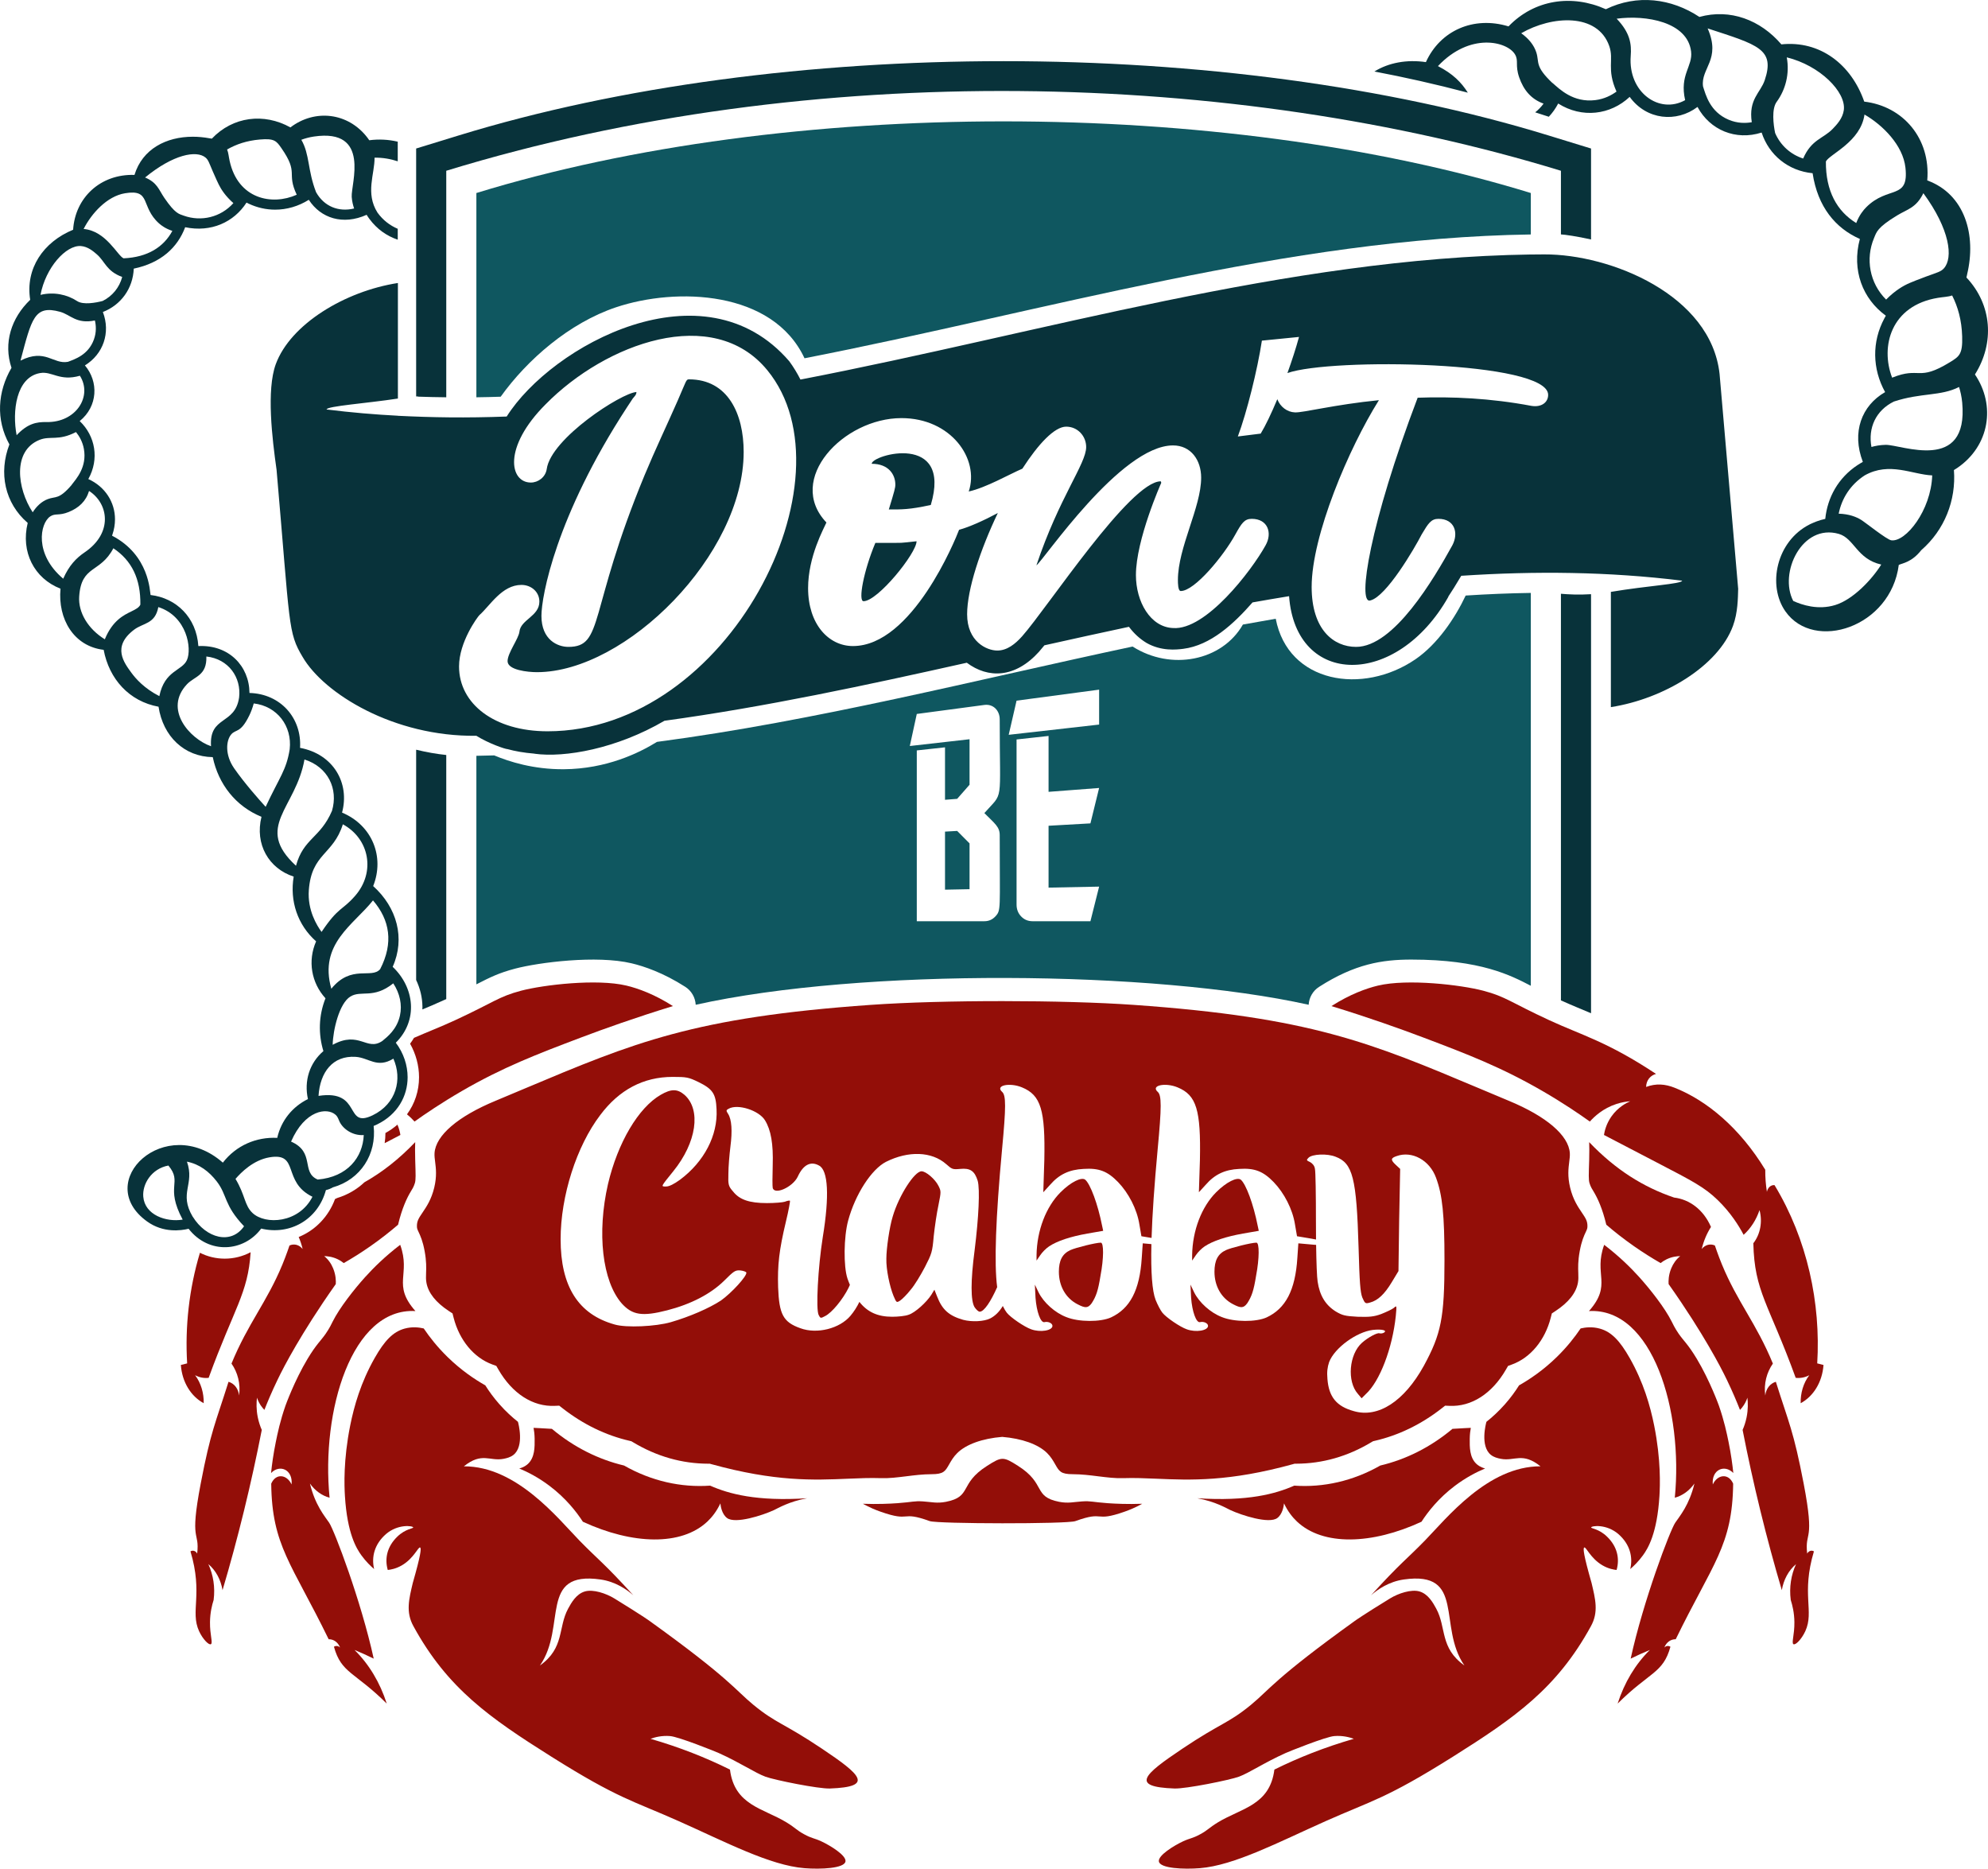
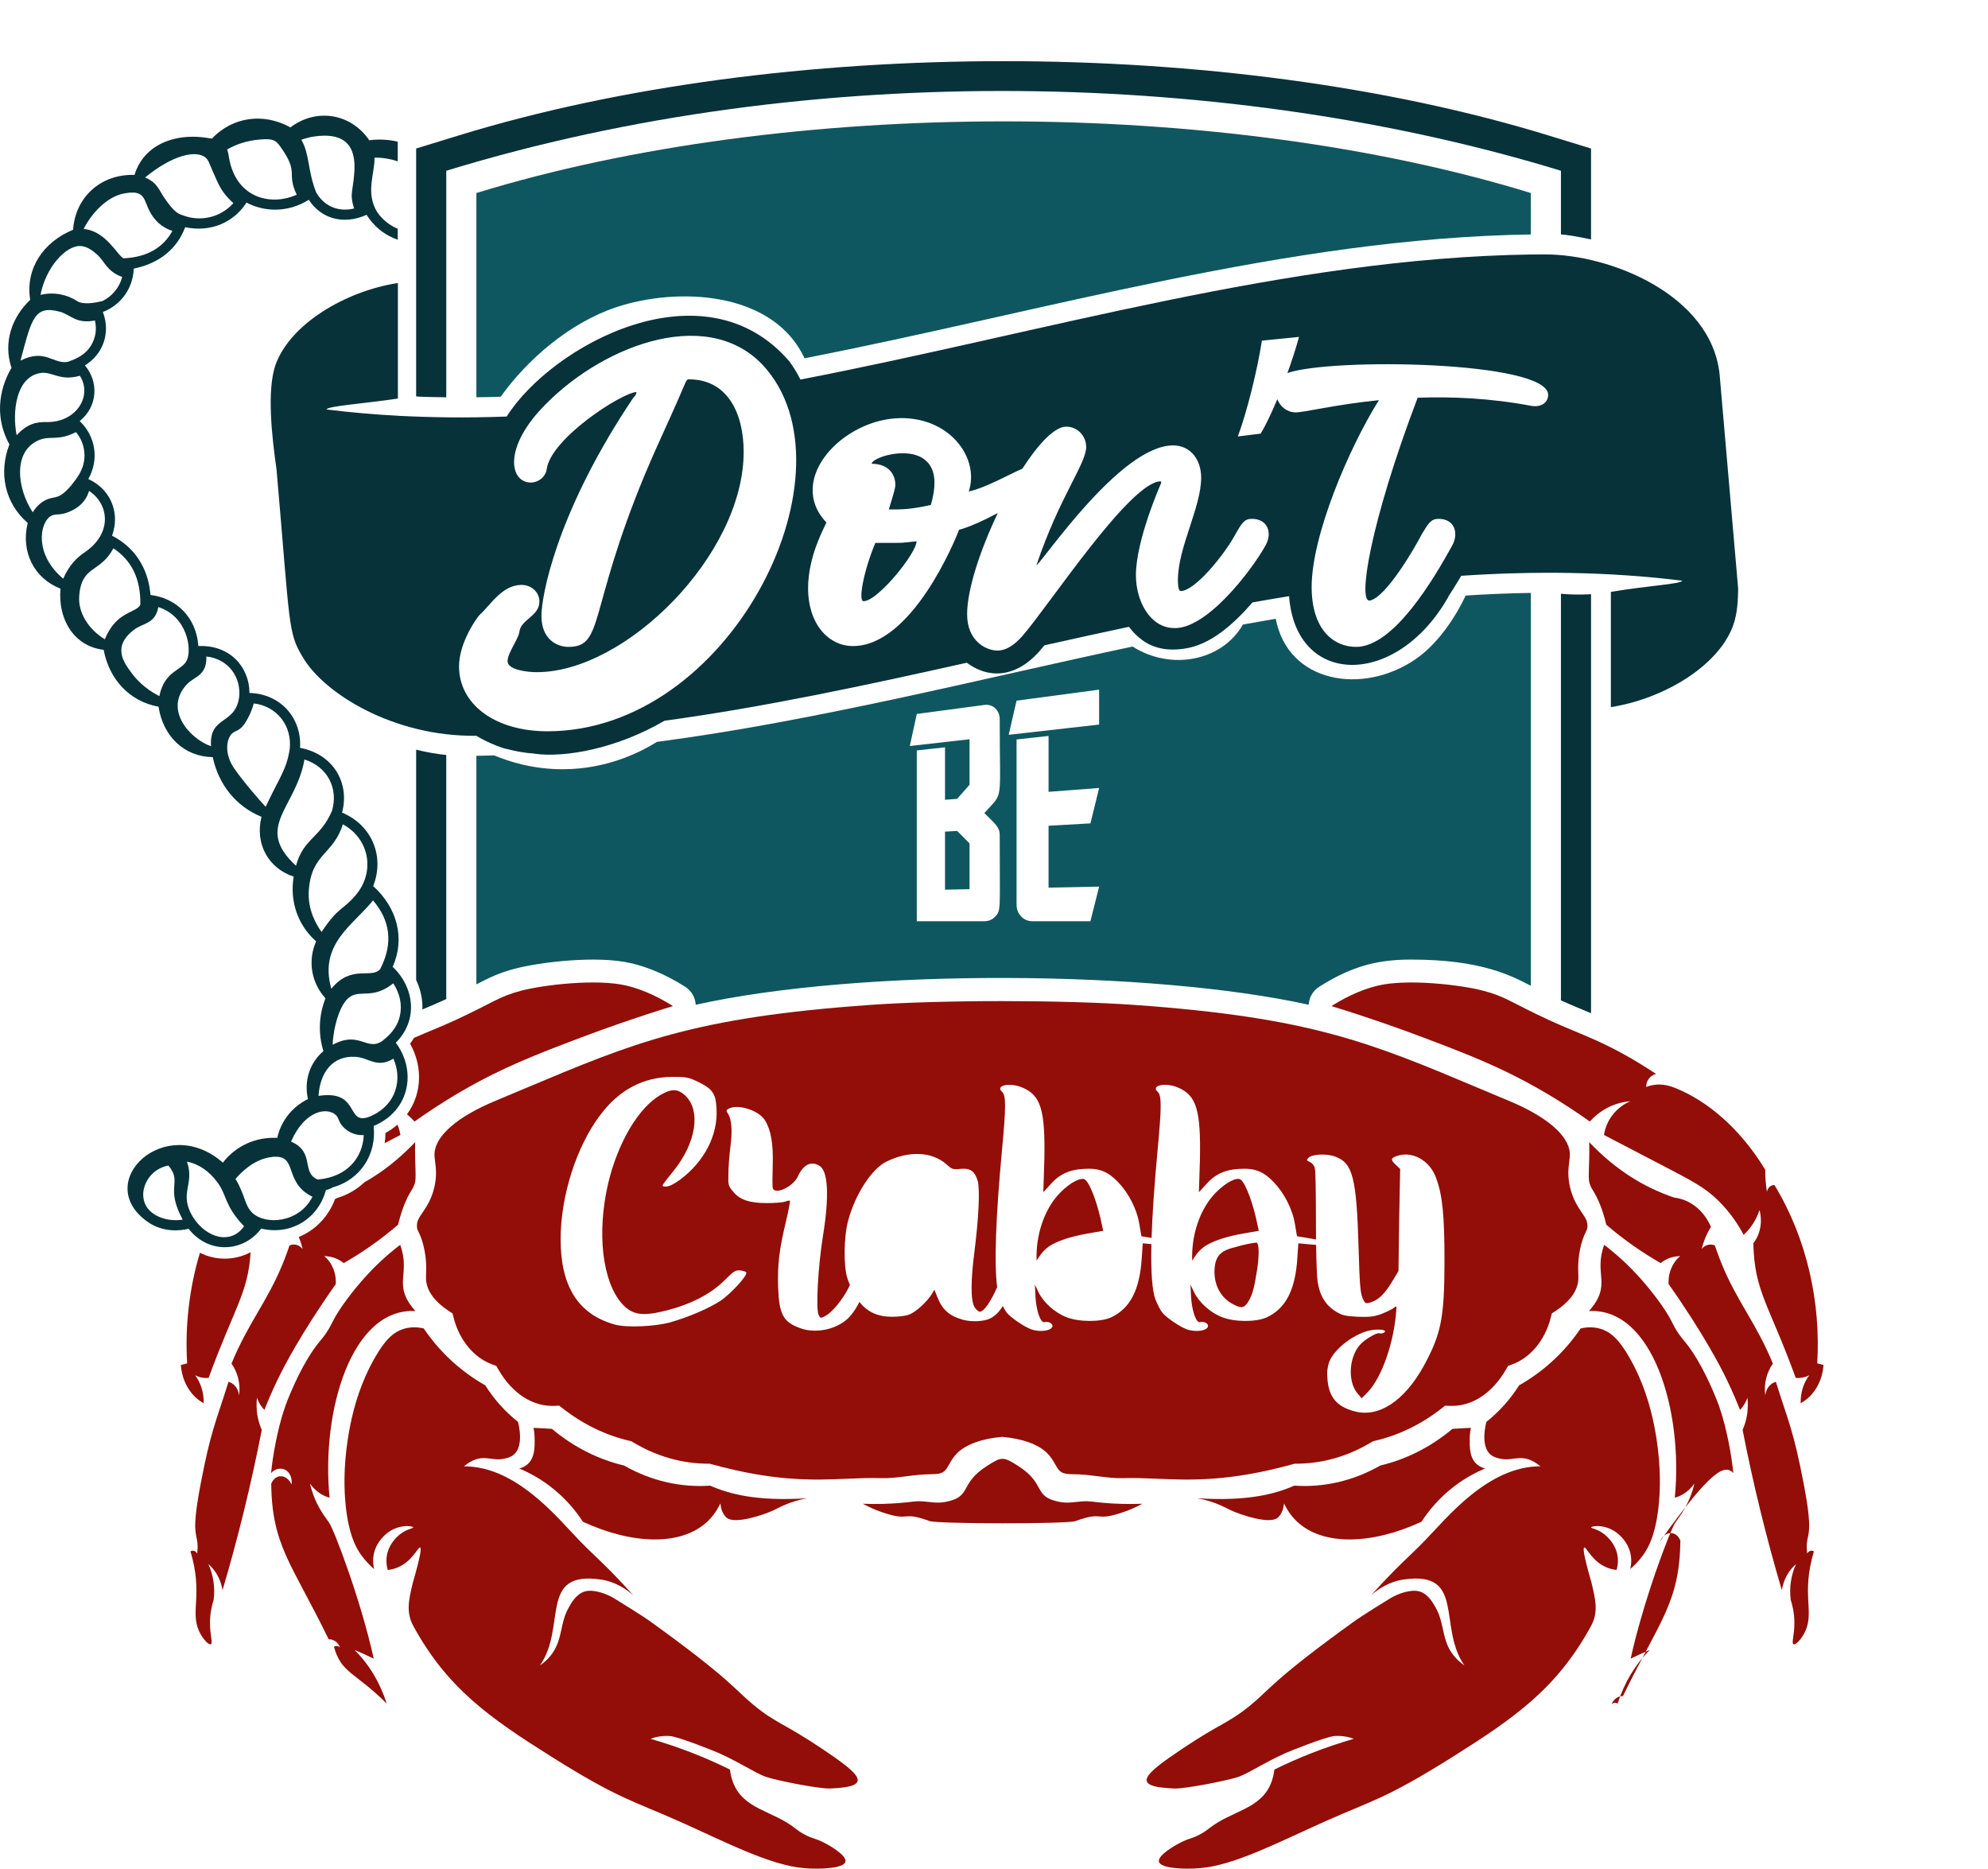
<svg xmlns="http://www.w3.org/2000/svg" version="1.1" id="Слой_1" x="0px" y="0px" width="695.188px" height="653.353px" viewBox="0 0 695.188 653.353" enable-background="new 0 0 695.188 653.353" xml:space="preserve">
  <g>
    <polygon fill="#0F5760" points="330.464,290.767 330.464,311.067 339.044,310.897 339.044,294.887 334.714,290.527  " />
    <g>
      <path fill="#0F5760" d="M512.534,208.227c-3.69,7.841-9.839,16.988-17.53,22.26c-18.469,12.647-44.58,8.392-48.89-14.15    c-3.82,0.66-7.65,1.33-11.48,2.03c0,0,0,0.01-0.01,0.01c-7.294,12.764-25.149,16.226-38.56,7.68    c-55.255,11.764-110.745,26.004-166.322,33.334c-6.285,3.89-17.661,9.452-32.57,9.564c-10.647,0.08-19.132-2.652-24.358-4.837    c-0.01,0-0.01,0-0.01,0c-2.08,0.07-4.14,0.11-6.22,0.14v79.91c4.69-2.4,7.8-3.99,13.61-5.51c8.2-2.15,28.41-4.77,40.69-1.84    c4.29,1.02,11.03,3.27,18.75,8.22c2.18,1.39,3.5,3.74,3.65,6.27c58.17-12.94,160.18-12.05,214.34,0c0.15-2.53,1.47-4.88,3.66-6.27    c12.5-8.01,22.08-9.53,32.26-9.53c24.37,0,34.86,5.59,41.77,9.16v-137.36C527.724,207.417,520.134,207.737,512.534,208.227z     M349.594,292.027c0,26.295,0.518,26.192-1.55,28.42c-1.03,1.1-2.31,1.65-3.82,1.65h-23.63v-59.72l9.87-1.08v18.34l4.25-0.33    l4.33-4.93v-15.91l-20.89,2.37l2.44-11.21l23.63-3.15c3.134-0.415,5.37,1.977,5.37,5.04c0,30.362,1.446,25.013-5.37,32.77    C347.97,288.052,349.594,289.1,349.594,292.027z M384.354,309.997l-3.04,12.1h-20.24c-1.6,0-2.93-0.56-3.99-1.68    c-1.07-1.11-1.6-2.49-1.6-4.14v-57.73l11.19-1.23v19.54l17.68-1.35l-3.04,12.38l-14.64,0.83v21.63L384.354,309.997z     M384.354,253.337l-31.62,3.58l2.75-11.94l28.87-3.85V253.337z" />
    </g>
    <path fill="#0F5760" d="M166.584,138.907c2.83-0.04,5.67-0.1,8.5-0.2c9.263-12.949,24.025-25.801,40.34-31.27   c21.19-7.089,54.818-5.906,65.91,17.83c84.25-16.44,169.09-42.04,253.98-43.29v-14.49c-108.67-33.39-259.95-33.42-368.73,0V138.907   z" />
  </g>
  <g>
    <path fill="#930E08" d="M71.234,490.617c0.07-3.51-0.92-7.01-3.01-9.79c1.49,0.79,3.11,1.11,4.74,0.92   c8.89-24.4,13.77-29.47,14.68-43.92c-2.77,1.46-5.87,2.25-9.04,2.25c-3.08,0-6.02-0.71-8.69-2.06   c-3.81,12.67-5.24,25.89-4.47,38.68c-0.73,0.18-1.47,0.36-2.2,0.55C63.674,483.267,66.784,488.217,71.234,490.617z" />
    <path fill="#930E08" d="M134.514,399.697c1.7-0.89,3.54-1.85,5.5-2.87c-0.14-0.86-0.41-2.15-1.03-3.61   c-1.26,1.1-2.66,2.08-4.2,2.92C134.784,397.347,134.684,398.537,134.514,399.697z" />
    <path fill="#930E08" d="M144.954,392.137c3.71-2.65,9.35-6.49,16.5-10.64c14.43-8.36,26.32-12.91,41.75-18.75   c8.02-3.03,18.92-6.93,32.11-10.98c-6.44-4.13-12.23-6.21-16.28-7.17c-10.37-2.46-29.03-0.25-36.8,1.79   c-7.93,2.09-9.58,4.08-23.15,10.35c-4.98,2.3-9.46,4.01-14.32,6.14c-0.41,0.7-0.86,1.38-1.36,2.04c2.03,3.61,3.13,7.68,3.13,11.72   c0,4.82-1.5,9.29-4.22,12.98C143.454,390.537,144.324,391.427,144.954,392.137z" />
    <path fill="#930E08" d="M103.454,470.537c3.06-5.22,7.63-12.62,13.96-21.56c0.08-1.05,0.06-3.14-0.92-5.52   c-0.69-1.69-1.76-3.17-3.13-4.27c1.12,0.02,2.9,0.2,4.8,1.13c0.83,0.41,1.51,0.88,2.04,1.31c2.95-1.69,6.09-3.65,9.34-5.92   c3.62-2.53,6.83-5.07,9.66-7.5c1.38-5.78,3.1-9.4,4.49-11.68c0.39-0.64,0.97-1.5,1.38-2.85c0.36-1.19,0.29-2.77,0.12-8.13   c-0.09-2.65-0.05-4.81,0-6.21c-5.71,5.98-11.58,10.55-17.75,14.03c-2.61,2.47-5.83,4.37-9.51,5.5c-0.26,0.13-0.52,0.26-0.78,0.37   c-2.29,6.19-6.92,10.92-12.7,13.27c0.57,1.34,1.04,2.75,1.38,4.2c-1.19-1.49-2.98-1.97-4.6-1.23c0,0-1.11,3.34-2.46,6.61   c-5.44,13.21-12.01,20.52-17.82,34.67c2.17,3.11,3.21,7.05,2.66,11.17c-0.26-2.44-1.74-4.24-3.7-4.8   c-4.61,14.66-6.18,17.11-9.72,35.57c-4.05,21.06-0.31,16.3-1.24,24.5c-0.5-0.95-1.52-1.28-2.35-0.78   c4.49,14.99-0.18,20.94,3.01,27.9c1.3,2.83,3.45,5,4.16,4.55c0.72-0.46-0.4-3.31-0.34-7.72c0.04-3.27,0.69-5.93,1.27-7.72   c0.58-4.44-0.13-8.83-1.85-12.55c2.64,2.21,4.35,5.47,4.97,9.1c2.62-8.83,5.14-18.11,7.52-27.83c2.38-9.72,4.43-19.14,6.2-28.19   c-0.52-1.18-1.04-2.66-1.4-4.41c-0.56-2.76-0.48-5.15-0.28-6.86c0.35,1.06,0.94,2.33,1.95,3.55c0.21,0.26,0.43,0.5,0.64,0.72   c1.07-2.72,2.58-6.34,4.59-10.5C98.354,479.727,100.224,476.077,103.454,470.537z" />
    <path fill="#930E08" d="M287.436,611.411c-13.398-8.99-15.954-8.747-23.954-15.311c-6.503-5.339-8.181-9.118-36.344-29.364   c0-0.011-2.732-1.974-12.325-7.865c-2.842-1.735-7.42-3.314-10.361-2.416c-2.981,0.916-4.676,3.949-5.787,6.001   c-3.598,6.634-1.188,13.709-9.843,19.855c9.46-13.623-0.591-33.158,21.186-30.059c5.25,0.75,9.167,3.508,11.463,5.515   c-10.425-11.445-12.332-12.454-18.871-19.16c-7.46-7.658-21.952-25.999-40.39-25.922c6.352-5.091,9.032-1.682,13.889-2.625   c1.111-0.216,2.394-0.528,3.463-1.379c3.871-3.079,1.7-11.067,1.56-11.559c-1.981-1.571-4.235-3.6-6.5-6.167   c-2.055-2.33-3.666-4.589-4.917-6.583c-3.753-2.125-8.454-5.283-13.172-9.886c-3.609-3.521-6.334-7.014-8.356-10.01   c-1.617-0.375-4.05-0.684-6.722,0.063c-4.058,1.135-6.996,4.24-10.417,10.25c-4.849,8.52-7.209,16.801-8.583,23.667   c-2.392,11.952-2.064,20.961-1.833,24.667c0.81,13.031,3.998,18.255,5.75,20.667c1.611,2.218,3.273,3.802,4.457,4.812   c-0.993-4.178,0.079-8.692,4.176-12.255c4.158-3.563,9.38-2.901,9.491-2.294c0.064,0.386-2.741,0.474-5.556,3.221   c-3.602,3.486-4.468,7.667-3.343,11.648c0.889-0.088,2.815-0.375,4.963-1.633c4.231-2.482,5.741-6.629,6.371-6.21   c0.444,0.309,0.194,2.68-2.546,12.266c0,0.011-0.009,0.011-0.009,0.011c-1.367,5.775-2.557,10.296,0.241,15.3   c11.903,21.711,26.583,31.936,48.149,45.513c23.57,14.824,28.381,15.349,44.668,22.613c16.278,7.254,31.839,15.45,43.871,16.403   c5.676,0.452,13.963,0.099,14.353-2.349c0.343-2.118-5.324-5.571-8.445-7.027c-2.546-1.18-3.231-0.96-6.019-2.482   c-2.741-1.489-2.936-2.173-6.139-4.136c-8.096-4.953-18.221-5.932-19.788-18.477c-8.41-4.164-17.54-7.794-27.779-10.755   c1.565-0.573,3.954-1.191,6.825-0.96c3.038,0.233,15.873,5.411,17.01,5.924c7.686,3.465,12.655,6.908,16.324,8.273   c3.217,1.186,18.584,4.284,22.565,4.136C305.727,624.768,301.103,620.568,287.436,611.411z" />
    <path fill="#930E08" d="M130.685,579.922c-4.424-20.222-13.772-44.854-15.587-47.524c-1.613-2.373-4.905-6.173-6.713-13.697   c1.777,2.504,4.183,4.243,6.867,4.964c-3.007-30.318,7.73-66.508,30.017-65.265c-8.27-9.349-1.51-12.674-5.324-23.165   c-5.32,4.065-9.348,8.06-12.238,11.263c-3.843,4.258-8.981,10.776-11.374,15.579c-0.372,0.746-1.087,2.293-2.423,4.227   c-1.776,2.569-3.275,3.664-6.373,8.826c-4.617,7.695-7.716,16.362-7.716,16.362c-1.862,5.354-2.742,9.587-3.363,12.631   c-0.875,4.287-1.374,8.009-1.672,10.901c3.063-3.171,7.681-1.167,7.176,3.999c-1.615-3.504-5.489-4.044-7.118-0.276   c0.259,21.714,7.105,27.77,20.082,54.396c1.714-0.026,3.254,1.016,3.993,2.896c-0.619-0.618-1.445-0.697-2.141-0.276   c2.567,9.334,7.279,8.752,18.461,19.878c-2.348-7.348-6.205-13.768-11.266-18.752C126.224,577.819,128.463,578.83,130.685,579.922z   " />
    <path fill="#930E08" d="M181.581,513.435c3.003,1.259,6.715,3.163,10.563,6.063c5.755,4.337,9.458,9.125,11.688,12.563   c17.343,8.018,34.454,8.527,43.563-0.092c1.591-1.505,3.201-3.537,4.512-6.327c0.111,1.032,0.519,3.728,2.315,5.102   c2.868,2.193,12.502-0.933,16.436-2.758c1.409-0.653,5.264-3.004,11.575-4.136c-17.761,1.14-27.367-1.54-33.913-4.412   c-10.133,0.709-20.501-1.568-30.093-7.032c-8.862-2.101-17.45-6.319-25.232-12.823c-1.374-0.087-2.761-0.167-4.16-0.24   c-0.754-0.039-1.504-0.075-2.251-0.109c0.159,0.854,0.355,2.188,0.375,3.827c0.034,2.876,0.076,6.492-2.313,8.75   C184.137,512.289,183.19,513.02,181.581,513.435z" />
    <path fill="#930E08" d="M620.539,414.368c-1.288-0.124-2.382,0.886-2.662,2.344c-0.394-2.448-0.604-5.031-0.579-7.721   c-8.905-14.631-20.438-24.22-31.714-28.68c-3.32-1.313-6.516-1.558-9.954-0.276c0.056-2.412,1.573-4.056,3.472-4.55   c-17.041-11.286-25.812-13.462-37.27-18.752c-13.578-6.269-15.224-8.257-23.149-10.341c-7.77-2.044-26.432-4.256-36.807-1.792   c-4.052,0.962-9.838,3.042-16.281,7.17c13.193,4.05,24.09,7.947,32.111,10.979c15.436,5.836,27.325,10.39,41.75,18.75   c7.156,4.147,12.793,7.989,16.501,10.639c1.553-1.736,4.601-4.622,9.296-6.147c1.786-0.58,3.433-0.841,4.82-0.945   c-1.328,0.571-4.267,2.049-6.556,5.297c-1.811,2.569-2.403,5.092-2.623,6.485c9.22,4.813,15.644,8.154,18.562,9.671   c12.496,6.496,16.598,8.599,21.25,13.125c4.543,4.42,7.357,8.959,9.029,12.119c2.482-2.257,4.39-5.189,5.556-8.641   c1.088,4.01,0.318,8.422-2.16,11.582c0.386,16.979,5.315,20.972,14.815,47.064c1.634,0.184,3.257-0.13,4.746-0.919   c-2.097,2.782-3.086,6.281-3.009,9.79c4.445-2.399,7.554-7.353,7.986-13.375c-0.733-0.184-1.466-0.368-2.199-0.552   C636.74,455.62,632.038,433.37,620.539,414.368z" />
    <path fill="#930E08" d="M631.958,543.198c-0.926-8.2,2.813-3.443-1.234-24.498c-3.55-18.469-5.112-20.913-9.723-35.574   c-1.958,0.559-3.438,2.359-3.704,4.803c-0.553-4.123,0.493-8.066,2.662-11.169c-5.807-14.157-12.383-21.459-17.824-34.678   c-1.345-3.266-2.453-6.61-2.453-6.61c-1.621-0.734-3.416-0.253-4.607,1.233c0.668-2.792,1.765-5.405,3.241-7.721   c-2.627-6.045-7.479-9.614-12.905-10.272c-10.708-3.645-20.41-9.669-29.688-19.373c0.045,1.403,0.083,3.562,0,6.205   c-0.169,5.365-0.24,6.948,0.115,8.131c0.407,1.356,0.994,2.212,1.38,2.848c1.389,2.286,3.115,5.903,4.489,11.683   c2.831,2.432,6.047,4.97,9.667,7.5c3.245,2.268,6.382,4.227,9.333,5.917c0.536-0.431,1.213-0.894,2.042-1.301   c1.902-0.934,3.68-1.118,4.803-1.134c-1.377,1.103-2.439,2.58-3.133,4.267c-0.979,2.38-0.998,4.471-0.918,5.523   c6.329,8.941,10.899,16.336,13.956,21.562c3.237,5.533,5.099,9.185,6.417,11.917c2.008,4.165,3.517,7.78,4.584,10.502   c0.216-0.219,0.433-0.458,0.646-0.719c1.007-1.226,1.592-2.497,1.943-3.551c0.199,1.704,0.278,4.094-0.28,6.855   c-0.354,1.751-0.879,3.234-1.395,4.412c1.767,9.054,3.816,18.467,6.198,28.195c2.377,9.711,4.903,18.992,7.514,27.825   c0.623-3.631,2.335-6.885,4.978-9.1c-1.726,3.724-2.438,8.111-1.853,12.548c0.575,1.79,1.234,4.458,1.273,7.721   c0.053,4.412-1.059,7.267-0.347,7.721c0.71,0.453,2.868-1.718,4.167-4.55c3.189-6.957-1.483-12.906,3.01-27.899   C633.48,541.919,632.461,542.243,631.958,543.198z" />
    <path fill="#930E08" d="M561.972,537.273c-2.815-2.747-5.62-2.835-5.556-3.221c0.111-0.607,5.333-1.269,9.491,2.294   c4.097,3.563,5.169,8.077,4.176,12.255c1.184-1.01,2.846-2.594,4.457-4.812c1.752-2.412,4.94-7.635,5.75-20.667   c0.23-3.706,0.559-12.714-1.833-24.667c-1.374-6.866-3.734-15.146-8.583-23.667c-3.42-6.01-6.358-9.115-10.417-10.25   c-2.672-0.747-5.104-0.438-6.722-0.063c-2.021,2.996-4.747,6.489-8.356,10.01c-4.719,4.603-9.419,7.761-13.172,9.886   c-1.25,1.995-2.861,4.254-4.917,6.583c-2.265,2.567-4.519,4.596-6.5,6.167c-0.14,0.492-2.311,8.479,1.56,11.559   c1.069,0.851,2.352,1.163,3.463,1.379c4.857,0.944,7.538-2.466,13.889,2.625c-18.438-0.077-32.93,18.264-40.39,25.922   c-6.539,6.706-8.445,7.715-18.871,19.16c2.296-2.008,6.213-4.765,11.463-5.515c21.777-3.099,11.725,16.436,21.186,30.059   c-8.655-6.146-6.245-13.222-9.843-19.855c-1.111-2.052-2.806-5.085-5.787-6.001c-2.941-0.898-7.52,0.681-10.361,2.416   c-9.593,5.89-12.325,7.854-12.325,7.865c-28.163,20.246-29.841,24.025-36.344,29.364c-8,6.563-10.556,6.321-23.954,15.311   c-13.667,9.158-18.291,13.358-2.778,13.921c3.981,0.148,19.348-2.951,22.565-4.136c3.669-1.365,8.639-4.808,16.324-8.273   c1.137-0.513,13.972-5.691,17.01-5.924c2.871-0.231,5.26,0.386,6.825,0.96c-10.239,2.961-19.369,6.591-27.779,10.755   c-1.567,12.544-11.691,13.523-19.788,18.477c-3.204,1.963-3.398,2.647-6.139,4.136c-2.787,1.522-3.472,1.302-6.019,2.482   c-3.121,1.456-8.788,4.909-8.445,7.027c0.389,2.449,8.676,2.802,14.353,2.349c12.032-0.953,27.593-9.149,43.871-16.403   c16.288-7.264,21.099-7.789,44.668-22.613c21.567-13.577,36.247-23.802,48.149-45.513c2.798-5.003,1.608-9.525,0.241-15.3   c0,0-0.009,0-0.009-0.011c-2.741-9.586-2.991-11.957-2.546-12.266c0.629-0.419,2.139,3.729,6.371,6.21   c2.148,1.258,4.074,1.544,4.963,1.633C566.44,544.939,565.573,540.759,561.972,537.273z" />
-     <path fill="#930E08" d="M606.128,515.024c-0.298-2.893-0.796-6.614-1.672-10.901c-0.622-3.044-1.501-7.277-3.363-12.631   c0,0-3.099-8.667-7.716-16.362c-3.098-5.163-4.597-6.257-6.373-8.826c-1.336-1.933-2.052-3.481-2.423-4.227   c-2.393-4.803-7.531-11.321-11.374-15.579c-2.89-3.202-6.917-7.197-12.238-11.263c-3.814,10.491,2.945,13.815-5.324,23.165   c22.287-1.243,33.023,34.948,30.017,65.265c2.684-0.721,5.09-2.46,6.867-4.964c-1.809,7.523-5.101,11.323-6.713,13.697   c-1.815,2.67-11.163,27.302-15.587,47.524c2.222-1.092,4.461-2.103,6.713-3.033c-5.061,4.984-8.917,11.404-11.266,18.752   c11.182-11.126,15.894-10.545,18.461-19.878c-0.696-0.421-1.522-0.342-2.141,0.276c0.739-1.879,2.279-2.922,3.993-2.896   c12.976-26.626,19.822-32.682,20.082-54.396c-1.629-3.768-5.503-3.228-7.118,0.276   C598.448,513.857,603.065,511.852,606.128,515.024z" />
+     <path fill="#930E08" d="M606.128,515.024c-0.298-2.893-0.796-6.614-1.672-10.901c-0.622-3.044-1.501-7.277-3.363-12.631   c0,0-3.099-8.667-7.716-16.362c-3.098-5.163-4.597-6.257-6.373-8.826c-1.336-1.933-2.052-3.481-2.423-4.227   c-2.393-4.803-7.531-11.321-11.374-15.579c-2.89-3.202-6.917-7.197-12.238-11.263c-3.814,10.491,2.945,13.815-5.324,23.165   c22.287-1.243,33.023,34.948,30.017,65.265c2.684-0.721,5.09-2.46,6.867-4.964c-1.809,7.523-5.101,11.323-6.713,13.697   c-1.815,2.67-11.163,27.302-15.587,47.524c2.222-1.092,4.461-2.103,6.713-3.033c-5.061,4.984-8.917,11.404-11.266,18.752   c-0.696-0.421-1.522-0.342-2.141,0.276c0.739-1.879,2.279-2.922,3.993-2.896   c12.976-26.626,19.822-32.682,20.082-54.396c-1.629-3.768-5.503-3.228-7.118,0.276   C598.448,513.857,603.065,511.852,606.128,515.024z" />
    <path fill="#930E08" d="M514.331,499.233c-0.747,0.034-1.498,0.07-2.251,0.109c-1.399,0.072-2.786,0.152-4.16,0.24   c-7.783,6.504-16.371,10.723-25.232,12.823c-9.592,5.464-19.96,7.741-30.093,7.032c-6.546,2.873-16.152,5.553-33.913,4.412   c6.311,1.133,10.166,3.483,11.575,4.136c3.934,1.824,13.568,4.951,16.436,2.758c1.796-1.374,2.204-4.07,2.315-5.102   c1.312,2.789,2.921,4.822,4.512,6.327c9.11,8.619,26.22,8.11,43.563,0.092c2.23-3.438,5.933-8.226,11.688-12.563   c3.848-2.899,7.56-4.803,10.562-6.063c-1.608-0.415-2.555-1.146-3.063-1.625c-2.388-2.258-2.346-5.874-2.313-8.75   C513.976,501.42,514.172,500.087,514.331,499.233z" />
    <path fill="#930E08" d="M387.329,525.572c-5.37-0.39-5.78-0.83-8.91-0.62c-3.05,0.2-4.85,0.76-8.05,0.14   c-9.23-1.81-4.45-6.26-14.35-12.55c-5.175-3.3-5.684-3.305-10.867,0c-9.9,6.29-5.12,10.74-14.35,12.55c-3.2,0.62-5,0.06-8.05-0.14   c-3.13-0.21-3.54,0.23-8.91,0.62c-2.82,0.2-6.95,0.39-12.1,0.21c2.37,1.3,4.48,2.17,6.14,2.75c10.97,3.87,6.74-0.49,17.25,3.31   c2.684,0.972,47.998,1.053,50.907,0c10.51-3.8,6.28,0.56,17.25-3.31c1.66-0.58,3.77-1.45,6.14-2.75   C394.278,525.962,390.148,525.772,387.329,525.572z" />
    <path fill="#930E08" d="M379.505,412.482c-1.301-1.064-5.086,0.828-8.635,4.376c-5.086,5.087-8.28,13.367-8.399,22.002v1.893   l1.302-1.893c0.71-1.064,2.011-2.365,3.076-3.076c2.838-1.893,7.452-3.43,13.484-4.495l5.442-0.946l-0.355-1.656   C383.882,420.88,381.28,414.019,379.505,412.482z" />
-     <path fill="#930E08" d="M384.947,434.483c-1.774,0-8.872,1.774-10.646,2.602c-2.838,1.301-4.021,3.667-4.021,7.57   c0,4.968,2.366,9.227,6.506,11.356c2.72,1.419,3.667,1.419,4.968-0.355c1.537-2.366,2.247-4.377,3.075-9.582   C386.011,439.924,386.011,434.483,384.947,434.483z" />
-     <path fill="#930E08" d="M322.256,409.525c-2.484,0-7.925,8.516-10.054,15.732c-1.183,3.785-2.247,11.356-2.247,14.786   c-0.118,3.785,1.183,9.818,2.484,13.012c1.064,2.484,1.064,2.484,2.365,1.655c0.71-0.472,2.366-2.129,3.667-3.785   c1.419-1.655,3.548-5.204,4.968-7.925c2.366-4.613,2.602-5.204,3.076-10.764c0.355-3.312,1.064-8.162,1.656-10.882   c0.946-4.732,0.946-4.851,0-6.743C326.988,412.245,323.794,409.525,322.256,409.525z" />
    <path fill="#930E08" d="M439.358,434.483c-1.775,0-8.872,1.774-10.646,2.602c-2.839,1.301-4.022,3.667-4.022,7.57   c0,4.968,2.366,9.227,6.506,11.356c2.721,1.419,3.667,1.419,4.968-0.355c1.538-2.366,2.247-4.377,3.076-9.582   C440.422,439.924,440.422,434.483,439.358,434.483z" />
    <path fill="#930E08" d="M548.954,403.147c-0.41-6.16-8.18-12.82-21.32-18.26c-3.59-1.5-7.02-2.94-10.31-4.33   c-38.08-16.03-59.05-24.86-120.84-29.21c-24.72-1.74-66.86-1.78-92.06,0c-61.79,4.35-82.76,13.18-120.84,29.21   c-3.29,1.39-6.72,2.83-10.31,4.33c-13.14,5.44-20.91,12.1-21.32,18.26c-0.06,0.99,0.06,1.96,0.21,3.09   c0.28,2.24,0.64,5.02-0.31,8.98c-1,4.17-2.73,6.72-4.11,8.76c-1.35,1.99-1.94,2.94-1.95,4.66c0,0.86,0.11,1.09,0.57,2.09   c0.63,1.34,1.48,3.17,2.13,6.73c0.65,3.52,0.57,5.83,0.5,7.69c-0.04,1.28-0.08,2.21,0.13,3.36c0.64,3.54,3.27,6.87,7.83,9.87   l1.29,0.85l0.38,1.5c2.02,7.88,7.09,14,13.56,16.35l1.37,0.5l0.73,1.26c4.85,8.43,12.09,13.09,19.79,12.7l1.49-0.06l1.16,0.91   c7.21,5.63,15.1,9.46,23.44,11.38l0.62,0.15l0.54,0.32c8.27,4.98,17.14,7.51,26.35,7.53h0.54l0.52,0.15   c22.39,6.18,35.87,5.61,47.77,5.1c4-0.17,7.78-0.33,11.56-0.2c2.84,0.1,5.75-0.27,8.84-0.65c2.85-0.36,5.8-0.72,8.84-0.73   c4.21,0,4.77-1,6.14-3.4c0.71-1.25,1.52-2.67,2.86-3.99c3.1-3.07,8.82-5.1,15.71-5.66c6.89,0.56,12.61,2.59,15.71,5.66   c1.34,1.32,2.15,2.74,2.86,3.99c1.37,2.4,1.93,3.4,6.14,3.4c3.04,0.01,5.99,0.37,8.84,0.73c3.09,0.38,6,0.75,8.84,0.65   c3.78-0.13,7.56,0.03,11.56,0.2c11.9,0.51,25.38,1.08,47.77-5.1l0.52-0.15h0.54c9.21-0.02,18.08-2.55,26.35-7.53l0.54-0.32   l0.62-0.15c8.34-1.92,16.23-5.75,23.44-11.38l1.16-0.91l1.49,0.06c7.7,0.39,14.94-4.27,19.79-12.7l0.73-1.26l1.37-0.5   c6.47-2.35,11.54-8.47,13.56-16.35l0.38-1.5l1.29-0.85c4.56-3,7.19-6.33,7.83-9.87c0.21-1.15,0.17-2.08,0.13-3.36   c-0.07-1.86-0.15-4.17,0.5-7.69c0.65-3.56,1.5-5.39,2.13-6.73c0.46-1,0.57-1.23,0.57-2.09c-0.01-1.72-0.6-2.67-1.95-4.66   c-1.38-2.04-3.11-4.59-4.11-8.76c-0.95-3.96-0.59-6.74-0.31-8.98C548.894,405.107,549.014,404.137,548.954,403.147z    M252.114,454.707c-4.14,2.72-11,5.68-17.51,7.57c-5.32,1.54-15.61,2.01-19.63,0.83c-12.78-3.55-18.93-13.37-18.93-29.81   c0-15.14,5.56-32.53,13.84-43.41c6.63-8.87,15.14-13.36,25.32-13.36c4.84,0,5.55,0.11,8.98,1.77c5.09,2.48,6.16,4.14,6.39,9.58   c0.48,9.11-4.37,18.34-12.77,24.6c-2.13,1.54-3.79,2.37-4.85,2.37c-1.9,0-2.01,0.24,2.48-5.32c8.16-10.06,9.82-21.53,3.91-26.74   c-2.49-2.12-4.62-2.12-8.29,0c-7.8,4.5-15.02,16.68-18.45,31.23c-3.9,17.04-2.01,33.95,4.85,41.76c3.67,4.02,7.1,4.61,15.85,2.36   c8.28-2.13,15.14-5.67,19.87-10.29c3.44-3.43,3.91-3.78,5.68-3.66c1.07,0.11,2.01,0.47,2.13,0.71   C261.344,446.077,255.784,452.107,252.114,454.707z M497.904,477.537c-6.86,12.42-15.96,18.34-24.48,15.85   c-6.03-1.65-8.75-4.97-9.23-11.23c-0.23-2.49,0-4.14,0.59-5.92c1.9-4.97,9.59-10.53,15.26-11.24c3.08-0.35,5.21,0.12,3.91,0.95   c-0.36,0.24-1.07,0.36-1.54,0.24c-0.71-0.36-4.02,1.42-6.15,3.31c-4.5,4.02-5.32,13.48-1.42,17.86l1.3,1.54l1.42-1.42   c4.97-4.5,9.34-16.09,10.53-27.33c0.35-3.78,0.35-3.78-0.71-2.83c-0.59,0.47-2.61,1.42-4.38,2.12c-2.6,0.95-4.14,1.07-8.28,0.95   c-4.38-0.24-5.32-0.47-7.69-1.89c-3.55-2.25-5.56-5.56-6.27-10.41c-0.25-1.51-0.44-6.64-0.53-12.83c-0.29-0.02-0.57-0.04-0.89-0.06   l-5.32-0.48l-0.35,5.09c-0.71,11.35-4.14,17.74-10.77,20.82c-3.66,1.65-11.24,1.65-15.61-0.12c-4.02-1.54-7.93-5.09-9.7-8.64   l-1.3-2.72l0.23,4.62c0.36,4.85,1.78,8.75,3.08,8.51c1.3-0.35,2.84,0.36,2.84,1.3c0,1.66-4.26,2.37-7.45,1.19   c-2.37-0.83-7.22-4.14-8.52-5.8c-0.59-0.71-1.66-2.72-2.37-4.49c-1.2-3.12-1.69-9.62-1.47-19.49l-3.02-0.27l-0.35,5.09   c-0.71,11.35-4.14,17.74-10.77,20.82c-3.67,1.65-11.24,1.65-15.61-0.12c-4.02-1.54-7.93-5.09-9.7-8.64l-1.3-2.72l0.23,4.62   c0.36,4.85,1.78,8.75,3.08,8.51c1.3-0.35,2.84,0.36,2.84,1.3c0,1.66-4.26,2.37-7.45,1.19c-2.37-0.83-7.22-4.14-8.52-5.8   c-0.35-0.42-0.88-1.32-1.39-2.34c-1.24,2.05-2.7,3.47-4.41,4.35c-2.12,1.07-6.38,1.3-9.46,0.48c-4.97-1.42-7.33-3.55-9.11-8.17   l-0.94-2.36l-1.07,1.77c-1.65,2.6-5.68,6.27-7.92,6.98c-1.19,0.47-3.79,0.71-5.8,0.71c-4.98,0-8.61-1.6-11.44-5.2   c-0.84,1.77-1.87,3.36-3.11,4.85c-3.78,4.49-11.71,6.5-17.5,4.37c-6.04-2.13-7.46-4.85-7.81-14.31   c-0.24-7.81,0.35-13.01,2.72-22.95c0.95-3.9,1.54-7.21,1.42-7.33s-0.95,0-1.78,0.35c-0.71,0.24-3.54,0.48-6.26,0.48   c-6.16,0-9.59-1.19-11.83-4.03c-1.66-1.89-1.78-2.36-1.66-6.26c0-2.37,0.36-6.63,0.71-9.47c0.71-5.44,0.47-9.46-0.83-11.47   c-0.71-1.07-0.71-1.3,0.24-1.78c3.19-1.77,10.53,0.6,12.66,4.03c2.12,3.43,2.95,8.28,2.72,15.73c-0.12,3.9-0.12,7.45,0,7.92   c0.59,2.61,6.98-0.23,8.75-3.9c1.89-4.14,4.49-5.56,7.45-3.9c3.2,1.65,3.67,10.64,1.3,25.07c-1.65,10.41-2.48,25.32-1.42,27.21   c0.59,1.18,0.71,1.18,2.25,0.35c2.37-1.18,6.15-5.79,8.16-9.81c0.18-0.36,0.33-0.73,0.5-1.1c-0.29-0.7-0.58-1.43-0.85-2.22   c-1.42-4.25-1.3-14.54,0.23-20.22c2.49-9.23,8.17-17.98,13.25-20.58c7.81-3.91,15.97-3.67,21.06,0.82c2.01,1.78,2.24,1.9,4.85,1.66   c3.55-0.36,5.08,0.71,6.15,4.14c0.83,2.96,0.35,12.89-1.07,24.25c-1.42,10.76-1.42,17.74,0,19.99c0.59,0.83,1.3,1.54,1.78,1.54   c1.55,0,3.91-3.65,6.1-8.58c-1.08-8.26-0.51-24.28,1.7-48.08c1.42-15.03,1.42-19.05,0-20.23c-2.48-2.25,2.72-3.31,6.98-1.54   c6.63,2.72,8.16,7.93,7.81,25.43l-0.36,11.24l2.37-2.6c3.19-3.67,6.74-5.32,11.71-5.56c5.44-0.36,8.4,0.83,12.07,4.61   c3.66,3.79,6.62,9.47,7.45,14.79l0.71,4.14l3.55,0.59c0.26-8.18,0.97-18.47,2.12-30.87c1.42-15.03,1.42-19.05,0-20.23   c-2.48-2.25,2.72-3.31,6.98-1.54c6.63,2.72,8.16,7.93,7.81,25.43l-0.36,11.24l2.37-2.6c3.19-3.67,6.74-5.32,11.71-5.56   c5.44-0.36,8.4,0.83,12.07,4.61c3.66,3.79,6.62,9.47,7.45,14.79l0.71,4.14l4.97,0.83c0.6,0.11,1.16,0.21,1.68,0.32   c-0.02-1.99-0.03-4.05-0.03-6.12c0-9.34-0.12-17.62-0.35-18.57c-0.12-1.06-0.83-1.89-1.66-2.37c-1.3-0.59-1.42-0.71-0.59-1.53   c1.3-1.3,6.5-1.54,9.46-0.36c6.03,2.25,7.34,7.45,8.05,31.82c0.35,12.3,0.59,15.5,1.3,17.39c0.94,2.13,1.06,2.25,2.72,1.77   c2.72-0.71,5.08-2.95,7.57-7.09l2.36-3.91l0.24-17.86l0.35-17.86l-1.53-1.42c-1.9-1.77-1.78-2.37,0.35-3.08   c5.32-1.89,11.47,1.42,13.72,7.58c2.25,6.03,2.96,13.01,2.96,28.86C505.124,460.857,503.944,466.417,497.904,477.537z" />
    <path fill="#930E08" d="M433.916,412.482c-1.302-1.064-5.087,0.828-8.635,4.376c-5.087,5.087-8.28,13.367-8.399,22.002v1.893   l1.302-1.893c0.71-1.064,2.01-2.365,3.075-3.076c2.839-1.893,7.453-3.43,13.485-4.495l5.441-0.946l-0.355-1.656   C438.292,420.88,435.69,414.019,433.916,412.482z" />
  </g>
  <g>
    <path fill="#08323A" d="M137.314,338.037c4.47-9.97,1.51-20.75-6.82-28.23c4.05-10.13-0.25-21.23-10.88-25.69   c2.77-10.3-3.01-20.45-14.69-22.64c0.65-10.33-6.74-18.89-17.68-19.19c-0.09-9.49-7.29-16.92-17.88-16.39   c-0.67-9.98-7.67-16.8-16.71-17.86c-0.27-1.16-0.38-13.95-13.47-20.74c0.02-0.06,0.07-0.23,0.09-0.27   c0.63-1.82,0.94-3.66,0.94-5.44c0-5.99-3.43-11.42-9.33-14.09c3.91-7,2.46-15.06-3.01-20.27c6.38-5.18,6.65-13.76,1.82-19.47   c6.39-3.91,9.05-11.44,6.28-18.67c6.3-2.44,10.52-8.19,10.8-15.16c9.52-1.98,15.31-7.37,17.98-14.48   c9.09,1.89,17.04-1.77,21.45-8.61c0.32,0.17,0.61,0.31,0.81,0.4c2.96,1.39,6.09,2.07,9.2,2.07c4.08,0,8.13-1.17,11.77-3.45   c4.2,6.48,11.96,8.96,20.22,5.25c0.5,0.83,0.59,0.86,1,1.47c1.3,1.76,2.81,3.24,4.47,4.45c1.67,1.2,3.49,2.13,5.41,2.78v-3.81   c-2.72-1.15-5.16-3.01-7.07-5.64c-4.34-6.83-0.96-13.56-1.04-19.22c2.81-0.06,5.59,0.43,8.11,1.26v-6.86   c-3.22-0.76-6.59-0.94-9.96-0.5c-0.3-0.44-0.39-0.54-0.65-0.91c-6.8-8.87-18.44-10.05-26.92-3.58c-9.26-5.15-20.12-3.82-27.48,3.93   c-0.3-0.05-0.58-0.11-0.89-0.14c-1.93-0.35-3.87-0.53-5.77-0.53c-9.25,0-17.62,4.26-20.39,13.35   c-11.97-0.37-20.76,8.02-21.46,19.17c-10.44,4.3-16.76,13.59-15.01,24.5c-6.63,6.35-9.44,15.11-6.54,23.78   c-4.87,8.31-5.54,18.15-0.73,26.78c-3.82,9.93-1.64,20.54,6.4,27.45c-2.48,10.11,2.24,19.4,11.47,22.99   c-0.98,10.6,4.63,20.15,15.09,21.38c1.91,10.2,8.92,18.01,19.19,19.89c1.58,10.37,8.97,17.48,18.96,17.63   c1.98,9.43,8,17.18,17.04,20.86c-2.38,9.61,2.55,18.08,11.26,20.91c-1.42,8.55,1.35,16.89,7.84,22.64   c-2.99,6.81-1.68,14.48,3.28,19.91c-2.42,6.09-2.53,12.56-0.73,18.46c-4.88,4.2-6.8,10.43-5.41,16.77   c-5.38,2.67-9.35,7.45-10.73,13.57c-7.31-0.37-14.34,2.62-19.02,8.66c-20.02-17.58-45.87,6.67-26.46,20.59   c5.61,4.03,11.79,3.19,14.48,2.53c7.14,9.12,19.36,8.08,25.39-0.07c9.89,2.42,19.8-3,22.63-13.46c0.89-0.19,1.66-0.51,2.43-0.95   c9.76-2.77,15.33-11.63,14.26-21.47c0.4-0.16,0.92-0.39,1.22-0.54c7.19-3.49,10.66-9.91,10.66-16.5c0-4.18-1.4-8.44-4.13-12.06   C146.284,356.747,144.984,345.307,137.314,338.037z M132.944,338.847c-3.03,3.55-10.07-1.78-17.08,6.86   c-4.49-15.77,7.9-22.42,14.57-30.89C136.324,321.657,137.674,329.647,132.944,338.847z M109.784,47.737   c20.01-2.94,12.89,16.65,13.21,21.13c0.12,1.58,0.46,2.93,0.84,4.03c-5.4,1.31-10.5-0.69-13.3-5.69c-3-7.66-2.19-13.22-5.16-18.33   C106.534,48.437,108.024,47.997,109.784,47.737z M90.904,48.777c5.05-0.44,5.77,0.51,7.51,3.03c6.23,8.99,1.63,8.36,5.35,16.28   c-8.69,3.89-20.53,1.49-23.46-11.82c-0.35-1.58-0.41-2.84-0.89-4C82.574,50.457,86.264,49.167,90.904,48.777z M71.844,55.067   c0.99,0.81,1.21,1.71,2.59,4.92c0.95,2.22,1.8,4,2.07,4.55c0.86,1.74,2.36,4.05,5.11,6.48c-4.43,4.97-11.28,6.57-17.35,4.39   c-1.68-0.61-2.98-0.65-6.79-6.21c-1.96-2.86-2.45-5.33-6.74-7.14C60.634,53.937,68.694,52.477,71.844,55.067z M43.734,67.567   c9.26-1.53,5.28,4.64,11.89,10.56c0.85,0.75,2.34,1.85,4.65,2.6c-3.03,5.62-8.61,9.22-17.06,9.59c-2.13-0.9-6.11-9.6-13.97-10.26   C31.964,74.687,37.384,68.607,43.734,67.567z M28.284,86.027c2.41,0.18,4.3,1.8,5.53,2.86c2.98,2.56,3.31,5.87,8.92,7.96   c-0.99,3.69-3.43,6.68-6.83,8.38c-2.37,0.63-6.81,1.44-8.94,0.04c-3.51-2.3-8.13-3.29-12.8-2.17   C15.964,93.537,23.094,85.637,28.284,86.027z M21.034,109.027c3.65,1.01,5.65,4.36,12.15,3.02c0.42,1.78,0.57,4.11-0.34,6.64   c-1.98,5.47-6.76,6.92-9.09,7.82c-5.19,0.96-7.89-4.81-16.59-0.42C11.064,111.477,11.974,106.507,21.034,109.027z M5.814,152.167   c-1.59-8.28-0.21-20.23,8.16-21.72c4.25-0.77,6.8,2.98,13.97,0.93c4.5,7.11-1.31,16.41-11.71,16.19   C12.764,147.497,9.614,148.107,5.814,152.167z M11.434,179.117c-5.5-8.41-7.05-21.44,2.29-25.28c3.88-1.6,6.55,0.47,12.85-2.77   c1.15,1.41,2.3,3.36,2.76,5.88c1.14,6.29-2.6,10.4-4.22,12.48l0.04,0.01c-4.59,5.4-5.65,3.99-8.49,5.09   C14.634,175.317,12.884,176.857,11.434,179.117z M22.104,202.337c-10.23-8.63-8.09-19.35-4.58-21.75c1.84-1.25,3-0.15,6.52-1.58   c3.53-1.44,6.02-3.74,7.1-7.35c6.85,4.4,8.43,14.72-1.55,21.47C26.604,195.157,24.154,197.717,22.104,202.337z M36.654,223.527   c-5.83-3.59-9.35-9.38-8.96-15.01c0.76-11.04,7.35-8.03,11.95-16.82c6.4,4.27,9.57,10.66,9.44,19.71   c-0.48,1.02-1.51,1.57-3.25,2.42C43.434,215.007,39.354,216.877,36.654,223.527z M55.724,243.397c-5.31-2.71-8.3-6.16-9.77-8.17   c-2.53-3.48-6.93-9.11,0.94-15.06c3.21-2.43,7.36-1.93,8.47-7.91c10.06,3.23,11.8,14.54,10,18.54   C63.664,234.587,57.554,234.347,55.724,243.397z M73.794,260.917c-7.41-2.58-16.71-12.9-8.39-21.7c2.61-2.76,6.98-2.94,6.76-9.68   c7.77,0.86,12.27,7.33,11.45,14.34C82.184,253.607,73.104,250.167,73.794,260.917z M92.894,282.097   c-2.36-2.59-7.3-8.15-11.01-13.46c-3.3-4.74-2.82-9.69-1.08-11.8c1.66-2.02,3.28-0.28,6.41-6.76c0.48-0.99,1.05-2.4,1.52-4.13   c8.16,0.94,13.48,7.9,12.57,16.03C100.134,269.307,97.784,271.647,92.894,282.097z M106.474,265.547   c8.21,2.61,11.89,10.26,9.62,17.96c-4.1,9.58-9.95,9.55-12.59,19.2C88.734,289.097,103.464,282.697,106.474,265.547z    M112.444,325.837c-1.64-2.25-4.97-7.62-4.45-14.61c0.96-12.9,8.52-12.27,11.9-23.02c9.3,5.06,11.52,16.72,4.29,25.01   C119.584,318.497,118.414,316.947,112.444,325.837z M50.104,418.427c-0.38-4.42,2.86-9.81,8.78-10.91c5.08,6.09-1.31,7.15,5,18.91   C58.084,427.387,50.644,424.807,50.104,418.427z M67.414,425.417l-0.02,0.01c-4.97-8.42,0.8-11.21-2.02-19.27   c4.4,0.89,7.74,3.45,10.44,6.94c3.72,4.82,2.43,8.22,9.53,15.65C80.794,435.327,72.074,432.927,67.414,425.417z M88.284,424.087   c-2.85-2.7-2.47-6.14-5.93-11.9c1.94-2.25,6.22-6.58,11.88-7.54c10.65-1.81,4.27,8.54,15.03,13.79   C104.534,427.717,92.784,428.347,88.284,424.087z M111.104,412.417c-5.94-2.51-0.79-9.54-9.32-13.27   c4.8-11.04,12.59-12.02,15.54-9.39c0.87,0.77,0.97,1.53,1.43,2.46c1.27,2.59,4.61,4.91,8.45,4.65   C126.874,404.627,121.524,411.527,111.104,412.417z M130.294,389.957c-9.98,4.81-3.58-9.16-18.91-6.79   c0.53-8.21,4.9-14.18,13-13.65c4.6,0.3,7.49,4.13,13.18,0.63C140.744,377.317,138.624,385.947,130.294,389.957z M133.694,363.967   c-5.46,3.72-8.01-3.77-17.36,1.34c0.11-5.18,2.3-14.47,6.17-16.86c3.82-2.37,8.02,0.96,15.02-4.63c2.28,3.47,3.18,7.5,2.33,11.3   C138.774,359.947,135.444,362.527,133.694,363.967z" />
-     <path fill="#08323A" d="M687.648,97.023c0.084-0.353,0.181-0.694,0.239-1.069l-0.012,0.001c3.322-13.767-0.764-28.06-13.93-32.875   c1.252-14.633-8.425-25.947-22.034-27.55c-4.56-13.07-15.503-21.431-28.978-20.016c-7.31-8.531-17.858-12.571-28.665-9.596   c-9.837-6.518-21.83-8-32.716-2.694c-11.896-5.333-25.031-3.376-34.033,5.998c-12.203-3.715-23.892,1.443-28.894,12.497   c-6.631-0.985-13.039,0.188-18.006,3.282c10.407,1.971,21.33,4.407,32.674,7.399c-2.245-3.579-5.195-6.592-10.457-9.289   c11.238-11.933,24.227-8.6,26.921-4.137c1.404,2.326-0.025,3.673,1.491,8.079c1.529,4.418,4.174,7.612,8.523,9.179   c-0.842,1.166-1.832,2.184-2.925,3.044c1.598,0.511,3.194,1.023,4.762,1.543c1.262-1.335,2.371-2.88,3.278-4.625   c8.305,5.252,18.258,4.012,24.998-2.32c5.909,8.145,16.411,9.05,23.719,3.515c4.346,8.081,13.377,11.856,22.423,8.955   c2.562,7.86,9.32,13.406,17.825,14.218c1.791,11.789,8.003,19.231,16.526,22.983c-2.93,11.005,1.019,20.97,9.087,26.835   c-0.218,0.375-0.414,0.724-0.543,0.969l0.012-0.001c-4.387,8.151-4.222,17.619,0.276,25.75   c-8.214,4.703-11.767,14.038-7.789,24.384c-1.031,0.574-1.072,0.676-1.853,1.132c-6.703,4.413-10.523,11.272-11.286,18.809   c-2.322,0.501-3.862,1.201-5.391,1.888l0.001,0.012c-11.722,5.852-14.956,21.38-8.516,30.485   c10.035,14.179,36.804,5.529,39.613-16.294c1.336-0.623,4.492-0.892,7.858-5.145c8.118-7.056,12.235-17.411,11.426-28.016   c0.556-0.327,0.684-0.424,1.155-0.732c11.318-7.712,13.532-21.887,6.194-32.69C697.544,119.938,696.631,106.549,687.648,97.023z    M557.895,35.001c-7.773,0.973-12.549-3.873-14.988-5.996l-0.008,0.05c-6.31-5.988-4.524-7.177-5.664-10.735   c-0.827-2.544-2.607-4.779-5.278-6.698c10.658-6.178,26.708-7.211,30.791,4.487c1.698,4.85-1.014,7.977,2.53,15.909   C563.477,33.332,561.017,34.611,557.895,35.001z M589.279,35.017c-9.004,5.036-19.999-2.715-19.03-15.422   c0.327-4.24-0.209-8.129-4.917-13.055c10.238-1.386,24.756,1.098,26.027,11.444C592.012,23.224,587.254,26.102,589.279,35.017z    M682.647,103.306c2.014,3.985,3.335,8.592,3.506,14.301c0.197,6.214-1.013,7.025-4.211,8.991   c-11.421,7.015-10.334,1.431-20.281,5.452c-4.181-10.899-0.446-25.23,16.032-27.915   C679.646,103.81,681.203,103.813,682.647,103.306z M617.106,28.054c-1.488,4.404-5.729,6.624-4.524,14.676   c-2.194,0.392-5.06,0.417-8.089-0.869c-6.568-2.779-8.019-8.736-8.961-11.654c-0.842-6.399,6.409-9.334,1.619-20.272   C614.764,15.69,620.785,17.139,617.106,28.054z M630.549,55.429c-4.451-1.448-7.948-4.637-9.8-8.919   c-0.611-2.944-1.296-8.428,0.562-10.933c3.04-4.154,4.573-9.736,3.507-15.524c11.579,2.836,20.774,12.086,19.954,18.416   c-0.39,2.947-2.506,5.151-3.878,6.579C637.553,48.521,633.476,48.7,630.549,55.429z M649.105,77.982   c-6.682-4.093-10.703-11.16-10.604-21.526c1.261-2.545,12.177-6.839,13.499-16.409c6.391,3.683,13.464,10.736,14.318,18.568   c1.256,11.435-6.037,6.153-13.722,13.856C651.622,73.449,650.175,75.193,649.105,77.982z M655.344,83.21   c0.858-2.007,0.994-3.6,8.054-7.879c3.636-2.21,6.692-2.644,9.187-7.782c9.286,12.654,10.528,22.619,7.155,26.305   c-1.06,1.157-2.181,1.368-6.207,2.842c-2.776,1.018-5.017,1.934-5.71,2.235c-2.178,0.923-5.113,2.609-8.263,5.819   C653.773,98.992,652.275,90.493,655.344,83.21z M641.751,211.548c-5.988,1.836-11.608-0.028-14.671-1.435   c-5.108-9.777,3.053-27.132,15.933-23.445c5.436,1.569,6.293,8.795,14.847,10.728C654.449,202.827,647.909,209.662,641.751,211.548   z M661.356,188.906c-1.575-0.224-9.049-6.245-10.567-7.166c-1.648-1.01-4.137-2.028-7.817-2.138   c1.079-5.374,4.108-10.157,9.11-13.4c8.659-4.861,16.666-0.265,23.597,0.014C675.269,178.484,666.393,189.628,661.356,188.906z    M659.414,155.535c-1.938,0.039-3.619,0.354-4.985,0.745c-1.235-6.69,1.543-12.789,7.854-15.886   c9.57-3.151,16.325-1.796,22.781-5.089c0.459,1.46,0.899,3.305,1.104,5.477C688.426,165.463,664.919,155.442,659.414,155.535z" />
    <path fill="#08323A" d="M304.824,162.157c5.99,0,8.27,3.85,8.27,7.27c0,1.14-0.28,2.14-2.28,8.7c4.44,0,7.09,0.09,14.68-1.57   C333.064,151.107,304.824,158.987,304.824,162.157z" />
    <path fill="#08323A" d="M306.104,189.817c-4.09,9.75-6.09,20.39-4.13,20.39c4.97,0,18.54-16.8,18.54-20.96   C313.844,189.917,317.774,189.817,306.104,189.817z" />
    <path fill="#08323A" d="M540.044,88.947c-1.58,0-3.15,0.02-4.73,0.04v-0.01c-85.13,1.26-170.26,27.3-255.4,43.73   c-1.15-2.27-2.45-4.41-3.91-6.4c-29.858-34.657-83.11-5.517-98.82,19.33c-14.37,0.53-25.92,0.34-38.04-0.26v-0.02   c-7.99-0.41-16.55-1.14-24.94-2.19c0-1.18,14.19-2.16,24.94-3.82v-40.4c-18.53,2.88-37.56,14.39-42.71,28.39   c-3.3,9.05-1.27,25.95,0.28,36.93c4.78,54.95,3.93,56.76,9.12,65.44c7.43,12.79,31.87,27.93,60.74,27.55   c4.26,2.669,10.076,4.67,10.92,4.67c2.555,0.702,5.654,1.281,9.52,1.59c-0.06,0-0.11,0.01-0.17,0.01   c10.669,1.486,28.81-1.754,45.52-11.52c35.25-4.83,70.48-12.41,105.72-20.29c7.43,5.56,16.88,5.47,25.32-3.91   c0.01-0.02,0.02-0.03,0.03-0.05c0.54-0.6,1.14-1.33,1.79-2.13c9.85-2.2,19.71-4.37,29.56-6.47c1.818,2.424,3.907,4.279,6.13,5.62   c0,0,0.01,0,0.01,0.01c5.2,2.96,10.43,2.37,12.83,2.07c9.606-1.206,17.726-8.787,24.25-16.23c4.26-0.76,8.52-1.48,12.78-2.18   c2.327,31.806,37.613,32.191,55.71,0.21h-0.07c1.089-1.634,2.826-4.383,4.57-7.34c25.74-1.7,51.5-1.47,77.24,1.71   c-0.14,1.16-12.01,1.74-24.92,3.92v40.29c18.53-2.89,37.56-14.4,42.7-28.4c1.72-4.67,1.72-9.76,1.81-12.81h0.02   c-0.08-0.85-6.52-75.3-6.52-75.3C598.294,103.127,563.204,88.857,540.044,88.947z M191.474,255.687   c-18.54,0-30.95-9.55-30.95-22.67c0-8.55,6.42-17.25,7.13-17.96c3.71-3.28,7.85-10.55,14.69-10.55c3.42,0,6.27,2.42,6.27,5.84   c0,5.14-6.56,6.28-6.98,10.55c-0.29,2.43-4.14,7.42-4.14,10.27c0,3.14,7.13,3.85,10.27,3.85c31.08,0,72.29-41.07,72.29-77   c0-13.31-5.49-25.38-19.11-25.38c-1.05,0-0.89,0.41-3.94,7.38c-3.83,8.72-7.95,17.33-11.6,26.13   c-19.82,47.91-14.12,60.03-26.66,60.03c-3.71,0-9.41-2.42-9.41-10.84c0-6.8,5.01-34.75,29.97-73.01c0.64-0.99,1.3-1.99,1.97-2.99   c0.57-0.71,1.28-1.28,1.28-2.27c-5.2,0.28-29.89,16.21-31.37,26.94c-0.43,2.85-2.99,4.71-5.56,4.71c-7.39,0-9.87-12.31,5.18-27.36   c20.98-21.33,58.54-35.07,77.52-11.92C299.294,167.207,254.874,255.687,191.474,255.687z M442.564,190.677   c-5.05,9.09-20.95,29.75-32.34,28.91c-7.98-0.3-13-9.24-13-18.51c0-12.4,8.84-32.22,8.84-32.22c0-0.14,0-0.29-0.15-0.57   c-10.73,0-39.42,43.93-48.48,54.18c-2.42,2.71-5.27,4.99-8.69,4.99c-3.71,0-10.55-3.13-10.55-12.69c0-8.68,4.62-22.6,10.74-35.4   c-4.86,2.61-10.14,4.97-13.55,5.87c-1.29,3.4-16.4,40.65-37.12,40.65c-8.55,0-15.68-7.7-15.68-20.24c0-11.12,5.56-20.96,6.41-22.96   c-14.34-15.08,5.91-36.5,26.24-36.5c17.26,0,27.35,14.19,23.53,25.66c6.06-1.34,14.22-6.04,18.75-7.98   c5.57-8.63,11.24-14.69,15.32-14.69c4,0,6.99,3.28,6.99,7.13c0,5.85-9.41,17.54-17.4,41.35c2.29-1.42,29.38-41.92,47.77-41.92   c6.27,0,9.84,5.14,9.84,11.27c0,10.4-8.13,24.38-8.13,35.79c0,0.99,0,3.85,1,3.85c4.85,0,14.97-12.27,19.11-19.82   c2.14-3.85,3.13-5.42,5.7-5.42C443.414,181.407,444.984,186.397,442.564,190.677z M535.524,141.907   c-14.4-2.71-27.95-3.28-39.78-2.85c-16.75,44.08-21.13,72.13-16.61,70.9c0.04,0,0.07-0.01,0.1-0.03c5.57-1.39,15.31-18,17.93-23.1   c2.29-3.85,3.28-5.42,5.85-5.42c5.7,0,7.13,4.99,4.85,9.27c-6.44,11.66-20.41,35.5-33.65,35.5c-7.84,0-15.54-5.99-15.54-20.96   c0-17.97,12.97-48.48,23.52-65.3c-15.68,1.56-26.52,4.42-29.37,4.27c-2.68-0.1-5.12-1.91-6.16-4.61   c-2.07,4.95-4.13,9.26-5.81,12.03l-7.99,1c3.14-8.42,6.84-23.25,8.41-33.51l12.98-1.29c-1.09,4-2.51,8.35-4.05,12.63   c15.16-5.39,91.17-4.25,91.17,7.62C541.374,140.767,538.944,142.477,535.524,141.907z" />
    <path fill="#08323A" d="M145.524,342.647c1.4,2.95,2.16,6.11,2.2,9.29c0,0.33,0,0.66-0.02,1c2.06-0.85,4.18-1.72,8.35-3.62v-85.34   c-3.36-0.35-6.91-0.97-10.53-1.85V342.647z" />
    <path fill="#08323A" d="M146.149,138.685c3.271,0.119,6.583,0.183,9.905,0.222V59.707c128.537-39.39,275.814-34.928,389.79,0   v22.254c1.225,0.041,5.809,0.698,10.53,1.771V51.927l-14.88-4.57c-112.77-34.628-268.296-34.635-381.09,0l-14.88,4.57v86.68h0.625   V138.685z" />
    <path fill="#08323A" d="M545.844,207.606v142.171c3.412,1.549,8.436,3.605,10.53,4.49V207.751   C552.098,208.026,548.489,207.83,545.844,207.606z" />
  </g>
</svg>